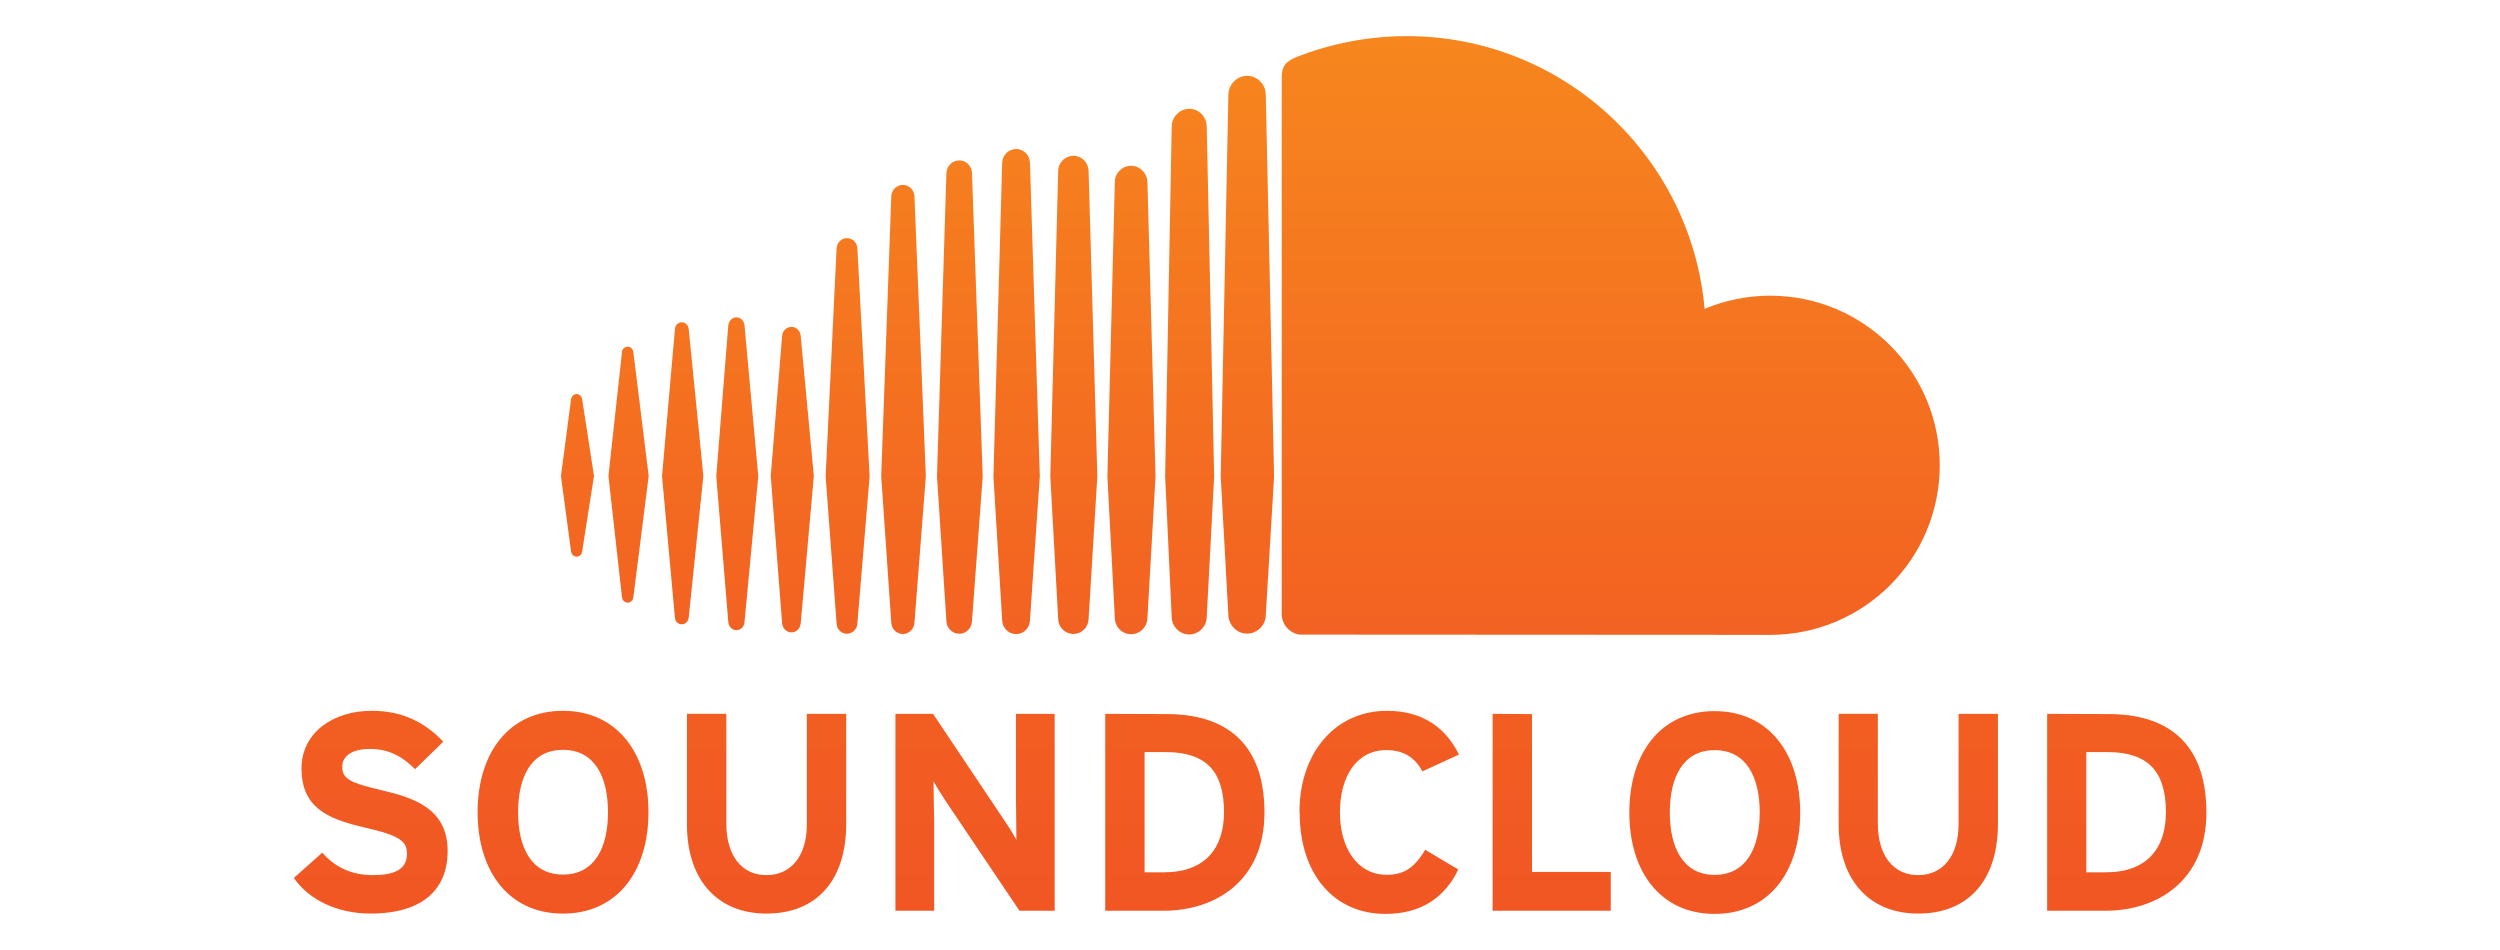
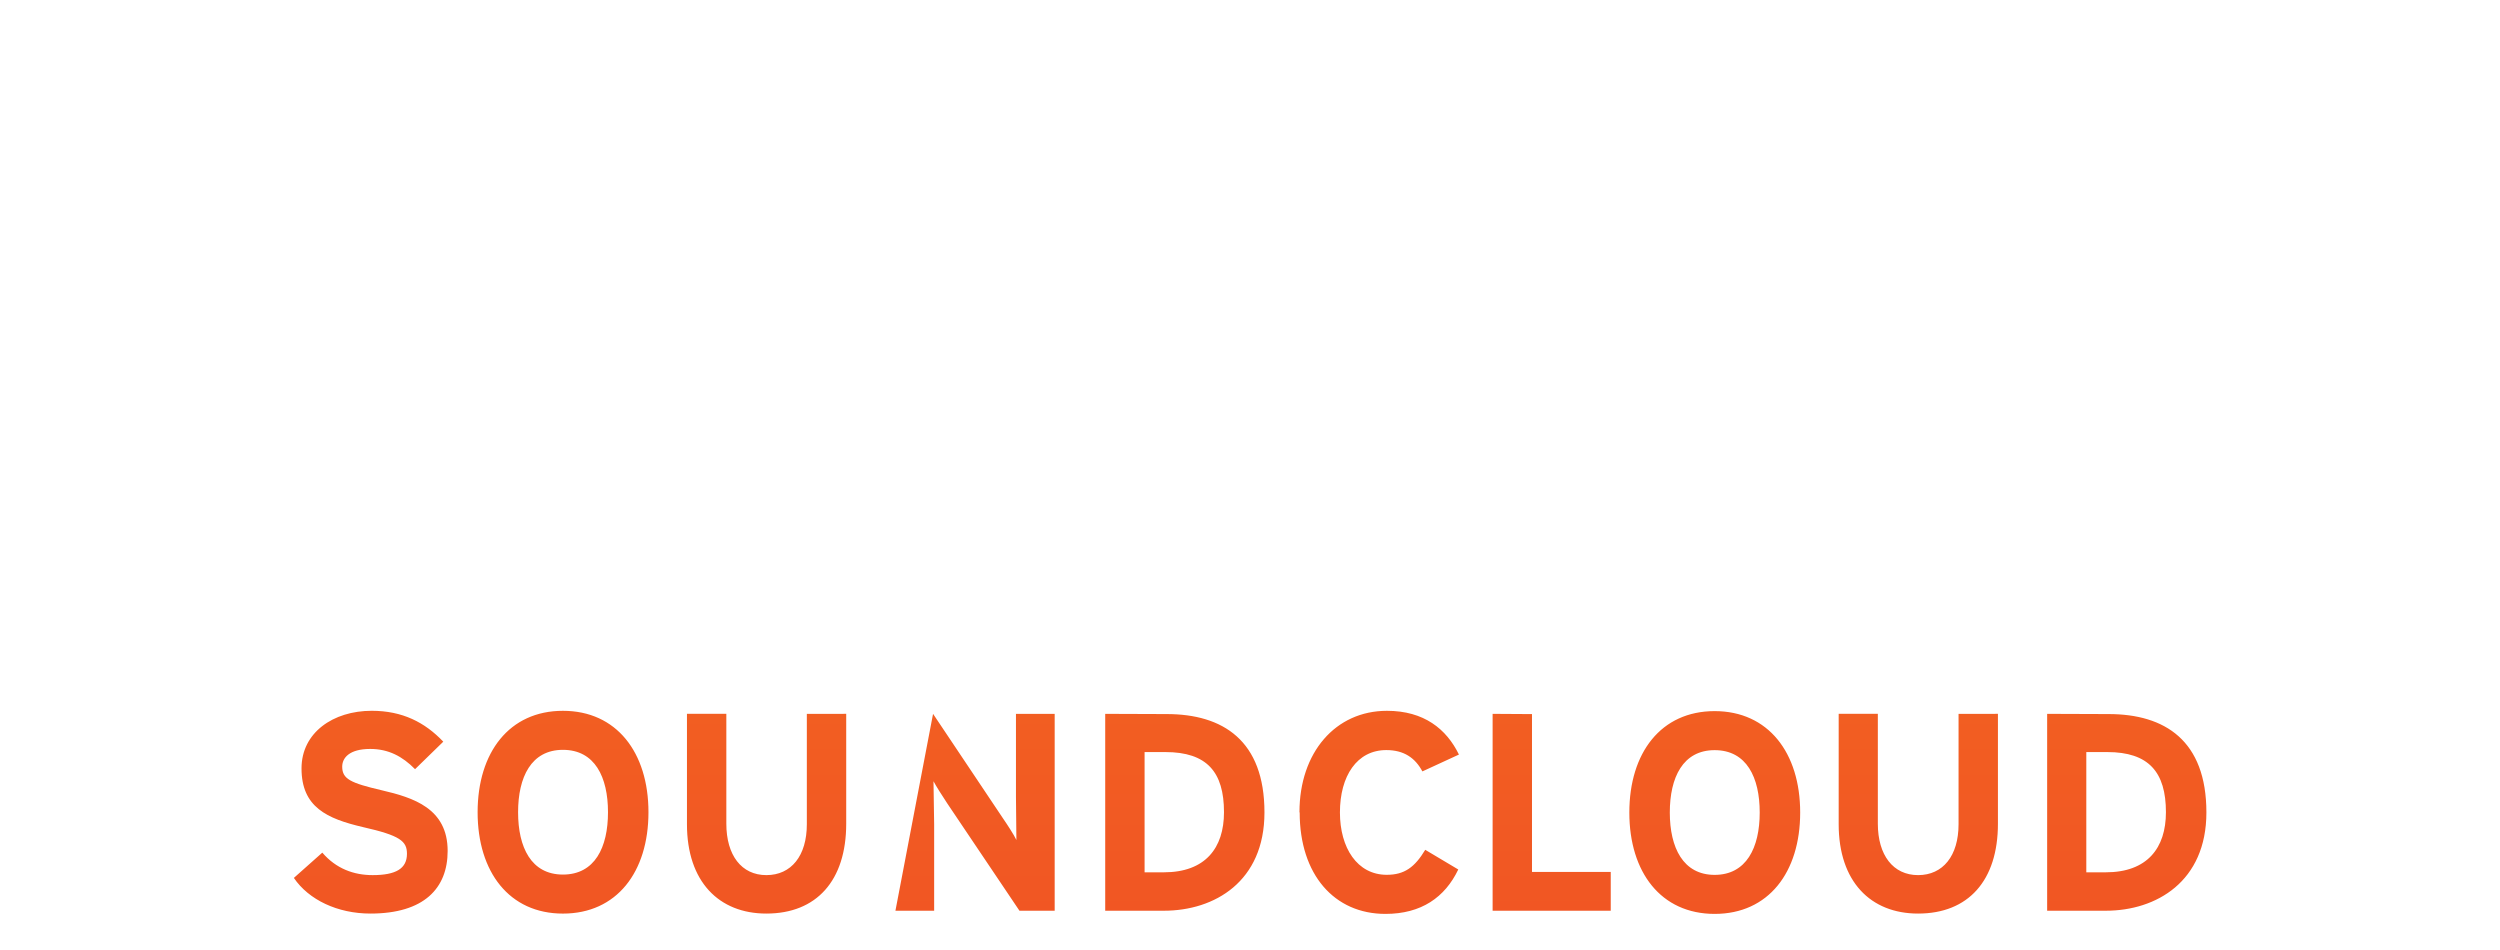
<svg xmlns="http://www.w3.org/2000/svg" width="100%" height="100%" viewBox="0 0 200 76" version="1.1" xml:space="preserve" style="fill-rule:evenodd;clip-rule:evenodd;stroke-linejoin:round;stroke-miterlimit:2;">
  <g transform="matrix(1.4,0,0,1.4,16.023,-4)">
    <g transform="matrix(1.25,0,0,-1.25,-2448.69,909.2)">
-       <path d="M2009.14,722.497C2008.55,722.271 2008.4,722.037 2008.39,721.587L2008.39,696.98C2008.4,696.506 2008.77,696.11 2009.23,696.064C2009.25,696.063 2030.58,696.052 2030.72,696.052C2035,696.052 2038.47,699.522 2038.47,703.805C2038.47,708.088 2035,711.557 2030.72,711.557C2029.69,711.557 2028.67,711.353 2027.72,710.956C2027.1,717.942 2021.25,723.423 2014.1,723.423C2012.4,723.42 2010.72,723.106 2009.14,722.495M2005.95,720.755L2005.6,703.291L2005.95,696.953C2005.97,696.49 2006.34,696.109 2006.81,696.109C2007.27,696.113 2007.66,696.494 2007.66,696.96L2007.66,696.954L2008.04,703.292L2007.66,720.758C2007.65,721.225 2007.27,721.608 2006.81,721.608C2006.35,721.608 2005.96,721.224 2005.95,720.755M2003.36,719.305L2003.06,703.298C2003.06,703.288 2003.36,696.862 2003.36,696.862C2003.37,696.427 2003.73,696.069 2004.16,696.069C2004.6,696.074 2004.95,696.429 2004.96,696.865L2004.96,696.861L2004.96,696.865L2005.3,703.292L2004.96,719.306C2004.95,719.744 2004.6,720.101 2004.16,720.101C2003.73,720.096 2003.37,719.74 2003.36,719.305M1995.61,717.627L1995.21,703.297L1995.61,696.717C1995.62,696.365 1995.91,696.087 1996.25,696.087C1996.59,696.087 1996.87,696.367 1996.88,696.72L1996.88,696.723L1997.33,703.298L1996.88,717.628C1996.87,717.985 1996.59,718.263 1996.25,718.263C1995.9,718.263 1995.62,717.985 1995.61,717.628M1998.17,717.261L1997.81,703.296L1998.17,696.781C1998.18,696.398 1998.48,696.095 1998.87,696.095C1999.25,696.095 1999.55,696.399 1999.56,696.785L1999.56,696.781L1999.96,703.297L1999.56,717.262C1999.55,717.649 1999.24,717.952 1998.87,717.952C1998.49,717.952 1998.18,717.648 1998.17,717.262M1993.06,717.162L1992.63,703.299L1993.06,696.679C1993.07,696.362 1993.33,696.105 1993.65,696.102C1993.96,696.102 1994.22,696.355 1994.23,696.682L1994.72,703.299L1994.23,717.163C1994.22,717.488 1993.96,717.743 1993.65,717.743C1993.33,717.74 1993.07,717.481 1993.06,717.163M2000.76,716.751L2000.42,703.297L2000.76,696.822C2000.77,696.409 2001.09,696.084 2001.5,696.084C2001.91,696.084 2002.24,696.409 2002.25,696.826L2002.25,696.821L2002.62,703.296L2002.25,716.752C2002.24,717.159 2001.91,717.492 2001.5,717.495C2001.1,717.495 2000.76,717.168 2000.76,716.751M1990.54,716.097C1990.54,716.096 1990.08,703.302 1990.08,703.302L1990.54,696.614C1990.55,696.327 1990.78,696.095 1991.07,696.09C1991.35,696.09 1991.59,696.32 1991.6,696.616L1992.12,703.302L1991.6,716.097C1991.59,716.392 1991.35,716.623 1991.07,716.623C1990.78,716.618 1990.55,716.385 1990.54,716.097M1988.04,713.717L1987.54,703.302L1988.04,696.572C1988.05,696.309 1988.26,696.102 1988.51,696.102C1988.77,696.108 1988.98,696.316 1988.99,696.573L1988.99,696.571L1989.55,703.301L1988.99,713.716C1988.98,713.98 1988.77,714.188 1988.51,714.188C1988.26,714.188 1988.05,713.98 1988.04,713.716M1983.09,710.204L1982.54,703.304L1983.09,696.629C1983.11,696.422 1983.27,696.267 1983.46,696.267C1983.66,696.267 1983.81,696.422 1983.83,696.629L1984.46,703.304L1983.83,710.206C1983.81,710.411 1983.65,710.568 1983.46,710.568C1983.27,710.568 1983.11,710.411 1983.09,710.203M1980.65,710.021C1980.65,710.02 1980.06,703.305 1980.06,703.305L1980.65,696.835C1980.67,696.655 1980.8,696.535 1980.96,696.535C1981.13,696.535 1981.26,696.665 1981.28,696.845L1981.95,703.315L1981.28,710.031C1981.26,710.211 1981.13,710.341 1980.96,710.341C1980.8,710.341 1980.66,710.211 1980.65,710.031M1985.55,709.714L1985.03,703.314L1985.55,696.584C1985.57,696.347 1985.75,696.166 1985.98,696.166C1986.2,696.166 1986.38,696.346 1986.4,696.583L1987,703.313L1986.4,709.717C1986.38,709.952 1986.2,710.131 1985.98,710.131C1985.75,710.131 1985.57,709.953 1985.55,709.714M1978.23,708.974C1978.23,708.973 1977.61,703.314 1977.61,703.314L1978.23,697.778C1978.24,697.63 1978.36,697.524 1978.49,697.524C1978.62,697.524 1978.73,697.628 1978.75,697.777L1979.45,703.314L1978.75,708.974C1978.73,709.124 1978.62,709.228 1978.49,709.228C1978.36,709.228 1978.24,709.121 1978.22,708.974M1975.9,706.814L1975.44,703.314L1975.9,699.874C1975.92,699.729 1976.03,699.627 1976.16,699.627C1976.29,699.627 1976.39,699.729 1976.41,699.873L1976.95,703.315L1976.41,706.815C1976.39,706.959 1976.28,707.06 1976.16,707.06C1976.03,707.06 1975.92,706.958 1975.9,706.814" style="fill:url(#_Linear1);fill-rule:nonzero;" />
-     </g>
+       </g>
    <g transform="matrix(1.25,0,0,-1.25,-2448.69,909.2)">
-       <path d="M2024.28,687.93C2024.28,685.194 2025.73,683.296 2028.18,683.296C2030.64,683.296 2032.09,685.196 2032.09,687.93C2032.09,690.664 2030.63,692.566 2028.18,692.566C2025.73,692.566 2024.28,690.666 2024.28,687.93M2026.13,687.93C2026.13,689.536 2026.73,690.782 2028.18,690.782C2029.64,690.782 2030.24,689.536 2030.24,687.93C2030.24,686.324 2029.63,685.08 2028.18,685.08C2026.74,685.08 2026.13,686.324 2026.13,687.93M2009.21,687.93C2009.21,685.093 2010.79,683.296 2013.13,683.296C2014.77,683.296 2015.85,684.053 2016.46,685.326L2014.95,686.226C2014.47,685.43 2014,685.083 2013.19,685.083C2011.84,685.083 2011.05,686.316 2011.05,687.933C2011.05,689.603 2011.83,690.785 2013.17,690.785C2013.98,690.785 2014.49,690.425 2014.82,689.81L2016.49,690.58C2015.92,691.75 2014.89,692.58 2013.2,692.58C2010.85,692.58 2009.2,690.68 2009.2,687.944M1971.63,687.944C1971.63,685.208 1973.08,683.31 1975.53,683.31C1977.99,683.31 1979.44,685.21 1979.44,687.944C1979.44,690.678 1977.98,692.58 1975.53,692.58C1973.08,692.58 1971.63,690.68 1971.63,687.944M1973.48,687.944C1973.48,689.55 1974.08,690.796 1975.53,690.796C1976.99,690.796 1977.59,689.55 1977.59,687.944C1977.59,686.338 1976.99,685.094 1975.53,685.094C1974.08,685.094 1973.48,686.338 1973.48,687.944M1963.58,689.947C1963.58,688.177 1964.74,687.65 1966.39,687.264C1968.09,686.879 1968.4,686.621 1968.4,686.044C1968.4,685.364 1967.89,685.069 1966.83,685.069C1965.97,685.069 1965.16,685.363 1964.53,686.097L1963.23,684.941C1963.91,683.938 1965.23,683.311 1966.73,683.311C1969.18,683.311 1970.26,684.467 1970.26,686.175C1970.26,688.127 1968.68,688.613 1967.25,688.947C1965.82,689.281 1965.44,689.462 1965.44,690.027C1965.44,690.424 1965.76,690.837 1966.72,690.837C1967.55,690.837 1968.19,690.501 1968.77,689.912L1970.06,691.169C1969.22,692.054 1968.19,692.581 1966.79,692.581C1965.02,692.581 1963.58,691.579 1963.58,689.948M2043.38,692.441L2043.38,683.441L2046.06,683.441C2048.37,683.441 2050.66,684.775 2050.66,687.934C2050.66,691.224 2048.76,692.431 2046.19,692.431L2043.38,692.441ZM2045.17,690.694L2046.13,690.694C2048.02,690.694 2048.81,689.782 2048.81,687.944C2048.81,686.301 2047.95,685.197 2046.06,685.197L2045.17,685.197L2045.17,690.694ZM2039.33,692.441L2039.33,687.393C2039.33,685.955 2038.62,685.069 2037.48,685.069C2036.34,685.069 2035.64,685.981 2035.64,687.419L2035.64,692.442L2033.85,692.442L2033.85,687.394C2033.85,684.774 2035.31,683.311 2037.48,683.311C2039.77,683.311 2041.13,684.814 2041.13,687.419L2041.13,692.442L2039.33,692.441ZM2018.03,692.441L2018.03,683.441L2023.43,683.441L2023.43,685.213L2019.83,685.213L2019.83,692.43L2018.03,692.441ZM2000.32,692.441L2000.32,683.441L2003,683.441C2005.32,683.441 2007.6,684.775 2007.6,687.934C2007.6,691.224 2005.7,692.431 2003.13,692.431L2000.32,692.441ZM2002.12,690.694L2003.07,690.694C2004.97,690.694 2005.75,689.782 2005.75,687.944C2005.75,686.301 2004.89,685.197 2003,685.197L2002.12,685.197L2002.12,690.694ZM1996.24,692.441L1996.24,688.639L1996.26,686.674C1996.15,686.907 1995.86,687.354 1995.63,687.689L1992.45,692.441L1990.73,692.441L1990.73,683.441L1992.5,683.441L1992.5,687.396L1992.47,689.361C1992.59,689.131 1992.88,688.681 1993.1,688.346L1996.4,683.441L1998.01,683.441L1998.01,692.441L1996.24,692.441ZM1986.68,692.441L1986.68,687.393C1986.68,685.955 1985.97,685.069 1984.83,685.069C1983.69,685.069 1983,685.981 1983,687.419L1983,692.442L1981.2,692.442L1981.2,687.394C1981.2,684.774 1982.66,683.311 1984.83,683.311C1987.12,683.311 1988.48,684.814 1988.48,687.419L1988.48,692.442L1986.68,692.441Z" style="fill:url(#_Linear2);fill-rule:nonzero;" />
+       <path d="M2024.28,687.93C2024.28,685.194 2025.73,683.296 2028.18,683.296C2030.64,683.296 2032.09,685.196 2032.09,687.93C2032.09,690.664 2030.63,692.566 2028.18,692.566C2025.73,692.566 2024.28,690.666 2024.28,687.93M2026.13,687.93C2026.13,689.536 2026.73,690.782 2028.18,690.782C2029.64,690.782 2030.24,689.536 2030.24,687.93C2030.24,686.324 2029.63,685.08 2028.18,685.08C2026.74,685.08 2026.13,686.324 2026.13,687.93M2009.21,687.93C2009.21,685.093 2010.79,683.296 2013.13,683.296C2014.77,683.296 2015.85,684.053 2016.46,685.326L2014.95,686.226C2014.47,685.43 2014,685.083 2013.19,685.083C2011.84,685.083 2011.05,686.316 2011.05,687.933C2011.05,689.603 2011.83,690.785 2013.17,690.785C2013.98,690.785 2014.49,690.425 2014.82,689.81L2016.49,690.58C2015.92,691.75 2014.89,692.58 2013.2,692.58C2010.85,692.58 2009.2,690.68 2009.2,687.944M1971.63,687.944C1971.63,685.208 1973.08,683.31 1975.53,683.31C1977.99,683.31 1979.44,685.21 1979.44,687.944C1979.44,690.678 1977.98,692.58 1975.53,692.58C1973.08,692.58 1971.63,690.68 1971.63,687.944M1973.48,687.944C1973.48,689.55 1974.08,690.796 1975.53,690.796C1976.99,690.796 1977.59,689.55 1977.59,687.944C1977.59,686.338 1976.99,685.094 1975.53,685.094C1974.08,685.094 1973.48,686.338 1973.48,687.944M1963.58,689.947C1963.58,688.177 1964.74,687.65 1966.39,687.264C1968.09,686.879 1968.4,686.621 1968.4,686.044C1968.4,685.364 1967.89,685.069 1966.83,685.069C1965.97,685.069 1965.16,685.363 1964.53,686.097L1963.23,684.941C1963.91,683.938 1965.23,683.311 1966.73,683.311C1969.18,683.311 1970.26,684.467 1970.26,686.175C1970.26,688.127 1968.68,688.613 1967.25,688.947C1965.82,689.281 1965.44,689.462 1965.44,690.027C1965.44,690.424 1965.76,690.837 1966.72,690.837C1967.55,690.837 1968.19,690.501 1968.77,689.912L1970.06,691.169C1969.22,692.054 1968.19,692.581 1966.79,692.581C1965.02,692.581 1963.58,691.579 1963.58,689.948M2043.38,692.441L2043.38,683.441L2046.06,683.441C2048.37,683.441 2050.66,684.775 2050.66,687.934C2050.66,691.224 2048.76,692.431 2046.19,692.431L2043.38,692.441ZM2045.17,690.694L2046.13,690.694C2048.02,690.694 2048.81,689.782 2048.81,687.944C2048.81,686.301 2047.95,685.197 2046.06,685.197L2045.17,685.197L2045.17,690.694ZM2039.33,692.441L2039.33,687.393C2039.33,685.955 2038.62,685.069 2037.48,685.069C2036.34,685.069 2035.64,685.981 2035.64,687.419L2035.64,692.442L2033.85,692.442L2033.85,687.394C2033.85,684.774 2035.31,683.311 2037.48,683.311C2039.77,683.311 2041.13,684.814 2041.13,687.419L2041.13,692.442L2039.33,692.441ZM2018.03,692.441L2018.03,683.441L2023.43,683.441L2023.43,685.213L2019.83,685.213L2019.83,692.43L2018.03,692.441ZM2000.32,692.441L2000.32,683.441L2003,683.441C2005.32,683.441 2007.6,684.775 2007.6,687.934C2007.6,691.224 2005.7,692.431 2003.13,692.431L2000.32,692.441ZM2002.12,690.694L2003.07,690.694C2004.97,690.694 2005.75,689.782 2005.75,687.944C2005.75,686.301 2004.89,685.197 2003,685.197L2002.12,685.197L2002.12,690.694ZM1996.24,692.441L1996.24,688.639L1996.26,686.674C1996.15,686.907 1995.86,687.354 1995.63,687.689L1992.45,692.441L1990.73,683.441L1992.5,683.441L1992.5,687.396L1992.47,689.361C1992.59,689.131 1992.88,688.681 1993.1,688.346L1996.4,683.441L1998.01,683.441L1998.01,692.441L1996.24,692.441ZM1986.68,692.441L1986.68,687.393C1986.68,685.955 1985.97,685.069 1984.83,685.069C1983.69,685.069 1983,685.981 1983,687.419L1983,692.442L1981.2,692.442L1981.2,687.394C1981.2,684.774 1982.66,683.311 1984.83,683.311C1987.12,683.311 1988.48,684.814 1988.48,687.419L1988.48,692.442L1986.68,692.441Z" style="fill:url(#_Linear2);fill-rule:nonzero;" />
    </g>
  </g>
  <defs>
    <linearGradient id="_Linear1" x1="0" y1="0" x2="1" y2="0" gradientUnits="userSpaceOnUse" gradientTransform="matrix(3.46955e-15,-56.662,56.662,3.46955e-15,2076.98,744.157)">
      <stop offset="0" style="stop-color:rgb(250,162,27);stop-opacity:1" />
      <stop offset="1" style="stop-color:rgb(241,86,35);stop-opacity:1" />
    </linearGradient>
    <linearGradient id="_Linear2" x1="0" y1="0" x2="1" y2="0" gradientUnits="userSpaceOnUse" gradientTransform="matrix(5.39139e-15,-88.048,88.048,5.39139e-15,2115.31,771.343)">
      <stop offset="0" style="stop-color:rgb(250,162,27);stop-opacity:1" />
      <stop offset="1" style="stop-color:rgb(241,86,35);stop-opacity:1" />
    </linearGradient>
  </defs>
</svg>